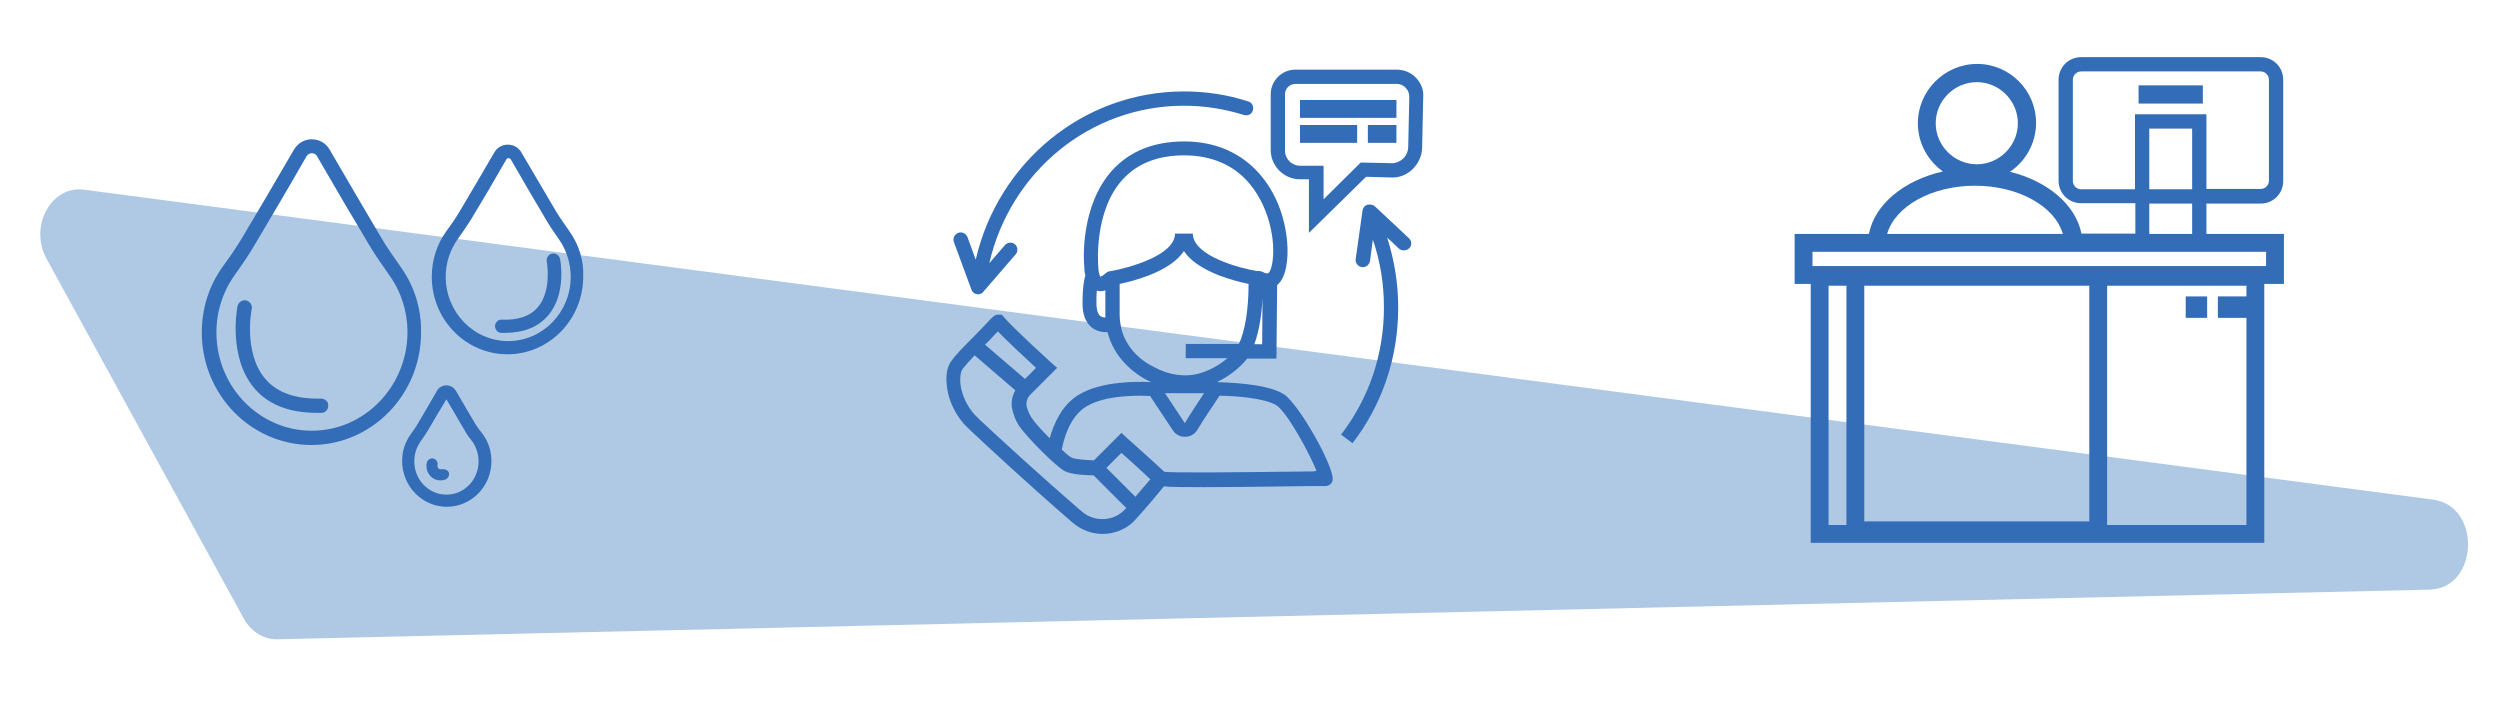
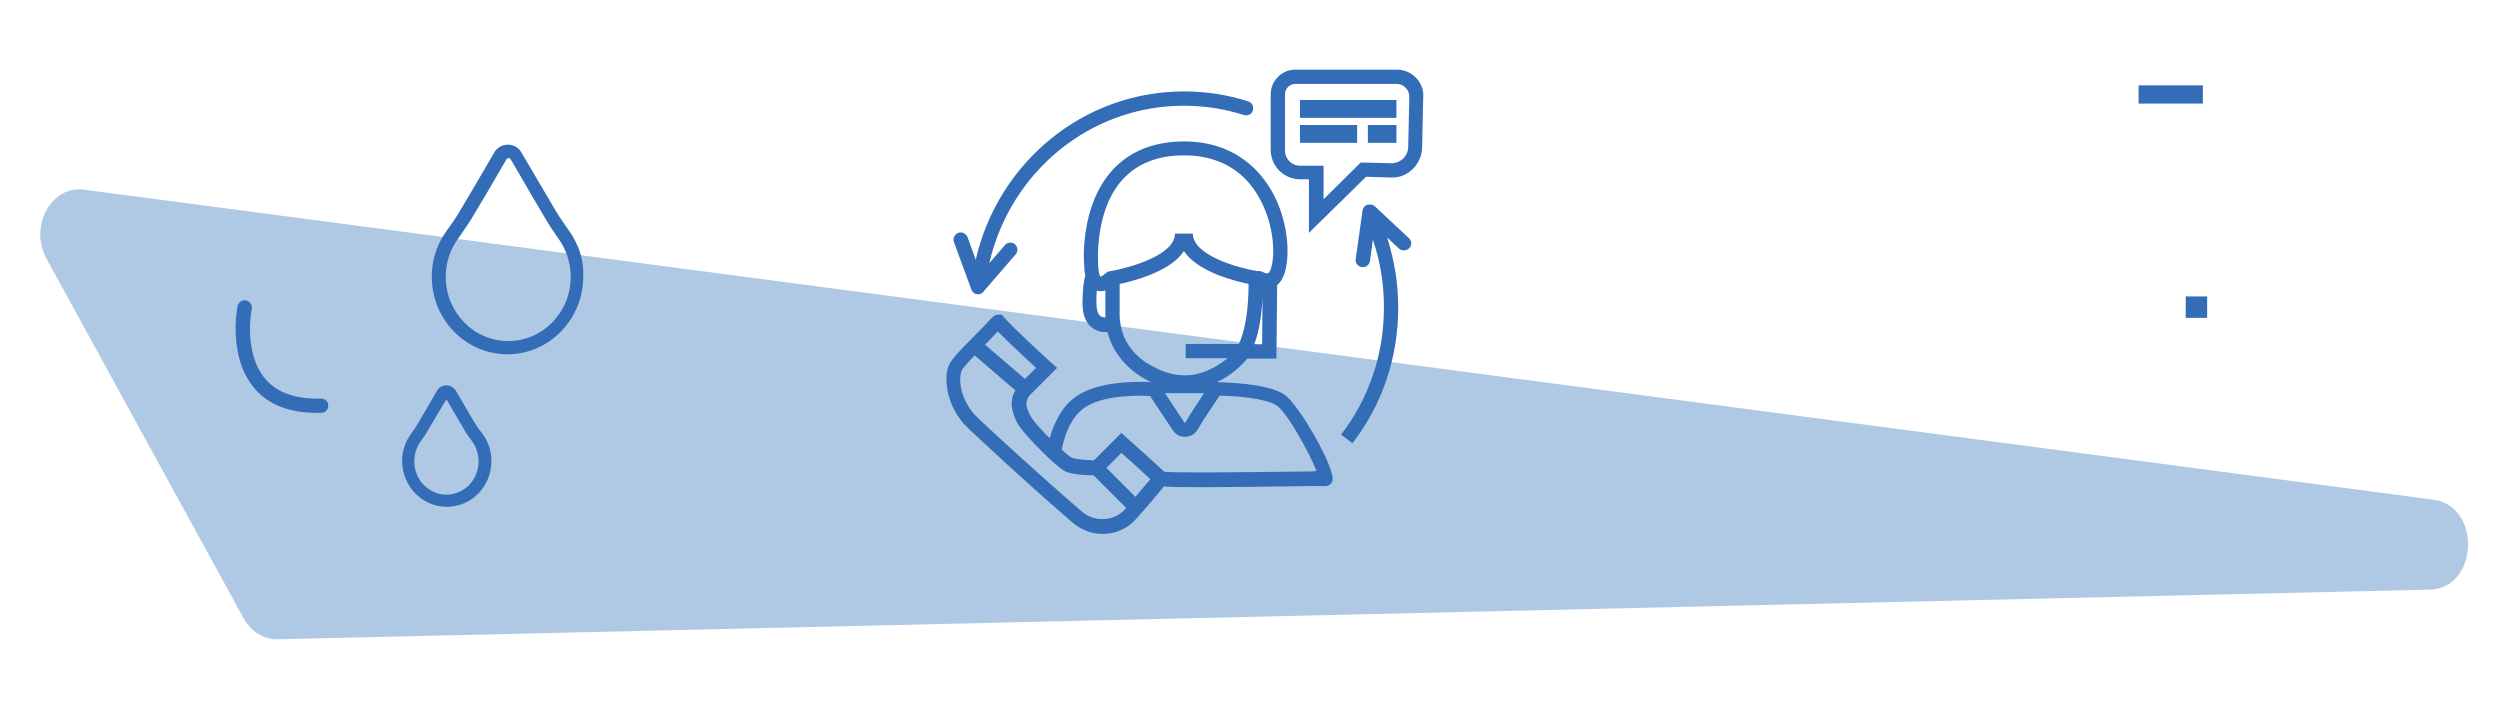
<svg xmlns="http://www.w3.org/2000/svg" version="1.1" id="Livello_1" x="0px" y="0px" viewBox="0 0 700 199" style="enable-background:new 0 0 700 199;" xml:space="preserve">
  <style type="text/css">
	.st0{fill:#AFC9E5;}
	.st1{fill:none;stroke:#336DB7;stroke-miterlimit:10;}
	.st2{fill:#336DB7;}
</style>
  <path class="st0" d="M13,72.4l55.2,100.7c2,3.7,5.6,6,9.5,5.9l602.6-13.9c13.7-0.3,14.6-23.4,1-25.2L23.5,53.1  C14.3,51.9,8.1,63.4,13,72.4z" />
  <g id="KAvD3V.tif">
</g>
  <path class="st1" d="M635.9-445.8" />
  <path class="st1" d="M670.4-415.6" />
  <g>
-     <path class="st2" d="M639.5,65.5h-21.7V57H633c3.5,0,6.3-2.8,6.3-6.3V22.3c0-3.5-2.8-6.3-6.3-6.3h-50.3c-3.5,0-6.3,2.8-6.3,6.3   v28.3c0,3.5,2.8,6.3,6.3,6.3h15.2v8.5h-15.1c-1.6-8.1-9.5-14.7-20-17.3c4.4-3,7.3-8,7.3-13.7c0-9.1-7.4-16.5-16.5-16.5   S537,25.4,537,34.5c0,5.6,2.8,10.5,7,13.5c-10.9,2.5-19.1,9.2-20.7,17.5h-20.8v14h4.5V152h127V79.5h5.5V65.5z M582.7,53   c-1.3,0-2.3-1.1-2.3-2.3V22.3c0-1.3,1.1-2.3,2.3-2.3H633c1.3,0,2.3,1.1,2.3,2.3v28.3c0,1.3-1.1,2.3-2.3,2.3h-15.2V32h-20v21H582.7z    M613.8,53h-12V36h12V53z M601.8,57h12v8.5h-12V57z M553.5,23c6.3,0,11.5,5.2,11.5,11.5S559.8,46,553.5,46S542,40.8,542,34.5   S547.2,23,553.5,23z M553,52c12.2,0,22.4,5.8,24.6,13.5h-49.2C530.6,57.8,540.8,52,553,52z M585,146h-63V80h63V146z M512,80h5v67   h-5V80z M590,147V80h39v3h-8v6h8v58H590z M634.5,74.5h-127v-4h19h54.9h53.1V74.5z" />
    <rect x="612" y="83" class="st2" width="6" height="6" />
    <rect x="598.8" y="23.9" class="st2" width="18" height="5.1" />
  </g>
  <path d="M1918,1419" />
  <g>
-     <path class="st2" d="M112.1,74.6c-1.7-2.5-3.8-5.3-5.5-8.3c-3.8-6.5-9.4-15.9-14.3-24.4c-1-1.8-2.9-2.9-5-2.9c0,0,0,0,0,0   c-2.1,0-3.9,1.1-5,2.9c-5.2,9-10.7,18.3-14.4,24.5c-1.6,2.7-3.3,5.2-5.5,8.2c-3.9,5.4-5.9,11.8-5.9,18.5   c0,17.4,13.8,31.5,30.7,31.5c16.9,0,30.7-14.1,30.7-31.5C118,86.4,116,80,112.1,74.6z M87.3,120.6c-14.7,0-26.7-12.3-26.7-27.5   c0-5.9,1.8-11.5,5.2-16.2c2.2-3.1,4-5.7,5.6-8.5c3.7-6.2,9.2-15.5,14.4-24.6c0.5-0.8,1.2-0.9,1.5-0.9c0,0,0,0,0,0   c0.3,0,1.1,0.1,1.5,0.9c4.9,8.5,10.5,18,14.4,24.5c1.8,3.1,3.9,6,5.7,8.6c3.4,4.7,5.2,10.3,5.2,16.2   C114,108.3,102,120.6,87.3,120.6z" />
    <path class="st2" d="M89.9,111.6c-7,0.2-12.3-1.6-15.6-5.5c-6.2-7.2-3.9-19.4-3.8-19.6c0.2-1.1-0.5-2.1-1.6-2.4   c-1.1-0.2-2.1,0.5-2.4,1.6c-0.1,0.6-2.7,14.2,4.7,23c3.9,4.6,9.8,6.9,17.5,6.9c0.4,0,0.9,0,1.3,0c1.1,0,2-1,1.9-2.1   C92,112.5,91,111.6,89.9,111.6z" />
    <path class="st2" d="M159.4,64.7c-1.4-2-2.6-3.7-3.7-5.5c-2.5-4.2-6.2-10.5-9.7-16.5c-0.8-1.4-2.2-2.2-3.8-2.2   c-1.6,0-3,0.8-3.8,2.2c-3.3,5.7-7.1,12.1-9.7,16.5c-1.2,2-2.5,3.9-3.7,5.5c-2.7,3.7-4.1,8.2-4.1,12.8c0,12,9.5,21.7,21.2,21.7   c11.7,0,21.2-9.8,21.2-21.7C163.5,72.9,162.1,68.5,159.4,64.7z M159.8,77.5c0,10-7.9,18-17.5,18c-9.7,0-17.5-8.1-17.5-18   c0-3.9,1.2-7.5,3.4-10.6c1.2-1.7,2.6-3.7,3.9-5.8c2.6-4.3,6.4-10.7,9.7-16.5c0.2-0.3,0.4-0.3,0.6-0.3h0c0.1,0,0.4,0,0.6,0.3   c3.5,6.1,7.2,12.4,9.7,16.6c1.1,1.9,2.3,3.7,3.8,5.8C158.6,70,159.8,73.7,159.8,77.5z" />
-     <path class="st2" d="M154.6,71c-1,0.2-1.7,1.2-1.5,2.2c0,0.1,1.5,8.1-2.5,12.8c-2.1,2.5-5.5,3.7-10.1,3.5c-0.5,0-1,0.1-1.3,0.5   c-0.4,0.3-0.6,0.8-0.6,1.3c0,0.5,0.2,1,0.5,1.3c0.3,0.4,0.8,0.6,1.3,0.6c0.3,0,0.6,0,0.9,0c5.3,0,9.4-1.6,12.2-4.9   c5.2-6.1,3.4-15.5,3.3-15.9C156.5,71.4,155.5,70.8,154.6,71z" />
    <path class="st2" d="M133.1,118.7c-1.4-2.3-3.4-5.8-5.4-9.2c-0.6-1-1.6-1.6-2.7-1.6c-1.1,0-2.2,0.6-2.7,1.6   c-1.8,3.2-3.9,6.7-5.3,9.1c-0.6,1.1-1.4,2.1-2,3c-1.6,2.2-2.4,4.8-2.4,7.5c0,7,5.6,12.8,12.5,12.8s12.5-5.7,12.5-12.8   c0-2.7-0.8-5.3-2.4-7.5C134.4,120.6,133.7,119.7,133.1,118.7z M125,138.5c-5,0-9-4.2-9-9.3c0-2,0.6-3.9,1.7-5.5   c0.7-1,1.5-2.1,2.2-3.3c1.3-2.3,3.3-5.6,5.1-8.6c1.9,3.2,3.8,6.5,5.1,8.7c0.6,1.1,1.3,2.1,2.2,3.2c1.1,1.6,1.7,3.5,1.7,5.5   C134,134.3,130,138.5,125,138.5z" />
-     <path class="st2" d="M125,131.6c-0.4-0.2-0.8-0.3-1.2-0.2c-0.1,0-0.1,0-0.2,0c-0.1,0-0.2,0-0.3,0c-0.1,0-0.2,0-0.3-0.1   c-0.1,0-0.1-0.1-0.2-0.1c0,0-0.1-0.1-0.1-0.1c-0.1-0.1-0.1-0.2-0.1-0.2c0-0.1-0.1-0.2-0.1-0.3c0-0.1,0-0.3,0-0.4   c0.1-0.4,0-0.8-0.2-1.1c-0.2-0.3-0.5-0.6-0.9-0.7c-0.4-0.1-0.8-0.1-1.2,0.2c-0.3,0.2-0.6,0.5-0.7,0.9c-0.3,1.4,0.1,2.9,1.1,3.9   c1,1,2.6,1.4,4,0.9c0.4-0.1,0.7-0.4,0.9-0.7c0.2-0.3,0.3-0.8,0.2-1.2C125.6,132.1,125.4,131.8,125,131.6z" />
  </g>
  <g>
    <path class="st2" d="M272,81.1c0.3,0.8,1,1.3,1.9,1.3c0.1,0,0.2,0,0.2,0c0.6-0.1,1.1-0.4,1.4-0.9c0,0,0,0,0,0l8.9-10.3   c0.7-0.8,0.6-2.1-0.2-2.8c-0.8-0.7-2.1-0.6-2.8,0.2l-4.4,5.1c5.9-25.6,28.2-44.1,54.5-44.1c5.7,0,11.4,0.9,16.8,2.6   c1.1,0.3,2.2-0.2,2.5-1.3c0.3-1.1-0.2-2.2-1.3-2.5c-5.8-1.9-11.9-2.8-18-2.8c-28.1,0-52,19.8-58.3,47.1l-2.3-6.3   c-0.4-1-1.5-1.6-2.6-1.2c-1,0.4-1.6,1.5-1.2,2.6L272,81.1z" />
    <path class="st2" d="M396.5,21.8c-1.4-1.5-3.4-2.3-5.4-2.3h-28.4c-3.8,0-6.9,3.1-6.9,6.9v15.6c0,4.5,3.7,8.2,8.2,8.2h2.5v15   l16-15.7l7.1,0.2c2.2,0.1,4.4-0.8,6-2.4c1.6-1.6,2.6-3.8,2.6-6.1l0.3-13.9C398.7,25.2,397.9,23.3,396.5,21.8z M394.3,41.1   c0,1.2-0.5,2.4-1.4,3.3c-0.9,0.8-2,1.3-3.1,1.3l-8.8-0.2l-10.4,10.3v-9.4H364c-2.3,0-4.2-1.9-4.2-4.2V26.4c0-1.6,1.3-2.9,2.9-2.9   h28.4c1,0,1.9,0.4,2.5,1.1c0.7,0.7,1,1.6,1,2.6L394.3,41.1z" />
    <rect x="364" y="28" class="st2" width="27" height="5" />
    <rect x="364" y="35" class="st2" width="16" height="5" />
    <rect x="383" y="35" class="st2" width="8" height="5" />
    <path class="st2" d="M359.5,110.4c-4.9-3.2-17.1-3.3-18.5-3.4l0,0c0,0-0.1-0.1-0.1-0.1c3.4-1.6,5.7-3.7,7-5c0.5-0.5,0.9-1,1.3-1.5   h8.2l0.2-20.6c2.6-2,3.2-7.5,2.8-12.1c-1.2-14-10.5-28.1-28.8-28.1c-8.5,0-15.2,2.7-20.1,8c-9.1,10-8.1,25.6-7.9,27.1   c0,0.5,0,1.4,0.3,2.4c-0.4,1.3-0.8,3.7-0.8,7.9c0,3.1,0.9,5.3,2.6,6.7c1.4,1.1,2.9,1.3,4,1.3c0.2,0,0.3,0,0.4,0   c0.1,0.3,0.2,0.7,0.3,1c1.5,5,5.4,9.6,10.7,12.4c0.4,0.2,0.8,0.4,1.2,0.6c-3.2-0.2-13.8-0.4-20.2,3.5c-4.9,2.9-7.1,8.4-8.2,12.2   c-2.2-2.2-4.3-4.5-5.1-5.8c-0.5-0.8-1-1.8-1.3-3c-0.3-1.2,0.1-2.5,1-3.4l7.5-7.5l-1.6-1.4c-0.1-0.1-10.9-9.9-13.3-12.8l-0.6-0.7   l-0.9,0c-1.1,0-1.5,0.4-3.7,2.8c-1,1-2.2,2.3-3.5,3.6c-2.9,2.9-4.8,4.9-5.9,6.4c-1.4,1.8-1.8,4.5-1.3,7.8c0.5,3.6,2.2,7.1,4.7,10   c0.6,0.6,1.2,1.2,1.7,1.7c3.4,3.2,15.6,14.6,28.8,26c2.4,2,5.3,3.1,8.3,3.1c3.5,0,7-1.4,9.4-4.2c3.2-3.5,6.4-7.4,7.8-9.1   c3.5,0.3,13.1,0.3,41.4-0.1c2.1,0,3.5,0,3.8,0c0.9,0,1.8-0.6,2-1.5C374,131.3,363.7,113.1,359.5,110.4z M337.2,110   c-1.6,2.4-3.9,5.9-5.4,8.4l-0.1,0l-5.5-8.3H337.2z M351.2,96.4c1.5-4,2.1-8.8,2.3-13l-0.1,13H351.2z M314.4,50.2   c4-4.4,9.8-6.7,17.1-6.7c16,0,21.7,11.4,23.7,18.1c2.3,7.7,1.1,14.1-0.1,14.9c-0.5,0.1-0.9,0-1.2-0.2c-0.6-0.3-1.2-0.5-1.9-0.4   c-5-0.8-18-4.3-18-10.5h-1h-3h-1c0,6.1-12.9,9.6-17.9,10.5c-0.5,0-1.1,0.2-1.5,0.6l0,0c-0.8,0.7-1.3,0.9-1.5,1   c-0.3-0.4-0.6-1.9-0.6-3l0-0.2C307.5,74.2,306.2,59.1,314.4,50.2z M308.1,88.5c-0.9-0.7-1.1-2.4-1.1-3.6c0-1.4,0-2.6,0.1-3.5   c0.8,0.2,1.6,0.2,2.4-0.1v6.9c0,0.2,0,0.5,0,0.7C309.1,88.9,308.6,88.8,308.1,88.5z M314.2,92.8c-0.4-1.5-0.7-3-0.7-4.6v-8.7   c2-0.4,5.1-1.2,8.2-2.4c4.8-1.9,8-4.1,9.8-6.8c1.7,2.6,5,4.9,9.8,6.8c3.2,1.2,6.3,2,8.3,2.4c0,7.2-1,13.2-2.7,16.8H332v4h11.7   c-1.7,1.4-4.3,3.2-7.7,4.2c-4,1.2-8.7,0.6-13-1.8C318.5,100.5,315.4,96.8,314.2,92.8z M278.7,93.5c0.2-0.2,0.5-0.5,0.7-0.7   c2.9,3,8.1,7.8,10.7,10.2l-3.1,3.1l-11.2-9.6C276.9,95.5,277.9,94.4,278.7,93.5z M315.1,142.5c-3.1,3.5-8.5,3.8-12.1,0.8   c-13.1-11.3-25.3-22.6-28.7-25.8c-0.5-0.5-1-1-1.5-1.5c-2-2.3-3.3-5-3.8-7.9c-0.3-2.2-0.1-3.9,0.6-4.9c0.7-0.9,1.8-2.1,3.3-3.7   l11.4,9.8c-1,1.7-1.3,3.7-0.8,5.6c0.4,1.6,1,3.1,1.8,4.3c2.1,3.1,10.3,11.4,12.8,12.7c1.9,1,6.1,1.2,8.1,1.2l9.2,9.2   C315.3,142.3,315.2,142.4,315.1,142.5z M317.9,139.1l-8.1-8.1l4.2-4.2c2.5,2.2,6.1,5.5,8.1,7.4L317.9,139.1z M367.2,132   c-24.5,0.3-38.3,0.4-41.2,0.1c-2.1-2-9.7-8.8-10.6-9.6l-1.4-1.3l-7.7,7.7c-2.5-0.1-5.4-0.3-6.3-0.8c-0.5-0.2-1.5-1.1-2.7-2.2   c0.5-2.7,2.1-9.2,6.9-12.1c5.4-3.3,15-3.1,17.9-2.9c0,0,0,0.1,0,0.1l6.3,9.5c0.8,1.2,2,1.8,3.4,1.8c0,0,0.1,0,0.1,0   c1.4,0,2.7-0.8,3.4-2c1.7-2.9,4.6-7.1,6.1-9.4c0,0,0,0,0-0.1c3.7,0,12.8,0.6,16,2.7c3,1.9,9.3,13.5,11.2,18.3   C368.1,132,367.7,132,367.2,132z" />
    <path class="st2" d="M385,57.8c-0.5-0.5-1.3-0.6-1.9-0.5c-0.8,0.1-1.5,0.8-1.6,1.7l-1.9,13.5c-0.2,1.1,0.6,2.1,1.7,2.3   c0.1,0,0.2,0,0.3,0c1,0,1.8-0.7,2-1.7l0.8-6c2.1,6.1,3.1,12.4,3.1,19c0,13-4.1,25.3-12,35.6l3.2,2.4c8.4-10.9,12.8-24.1,12.8-38   c0-6.8-1.1-13.3-3.1-19.6l3.3,3.1c0.4,0.4,0.9,0.5,1.4,0.5c0.5,0,1.1-0.2,1.5-0.6c0.8-0.8,0.7-2.1-0.1-2.8L385,57.8z" />
  </g>
</svg>